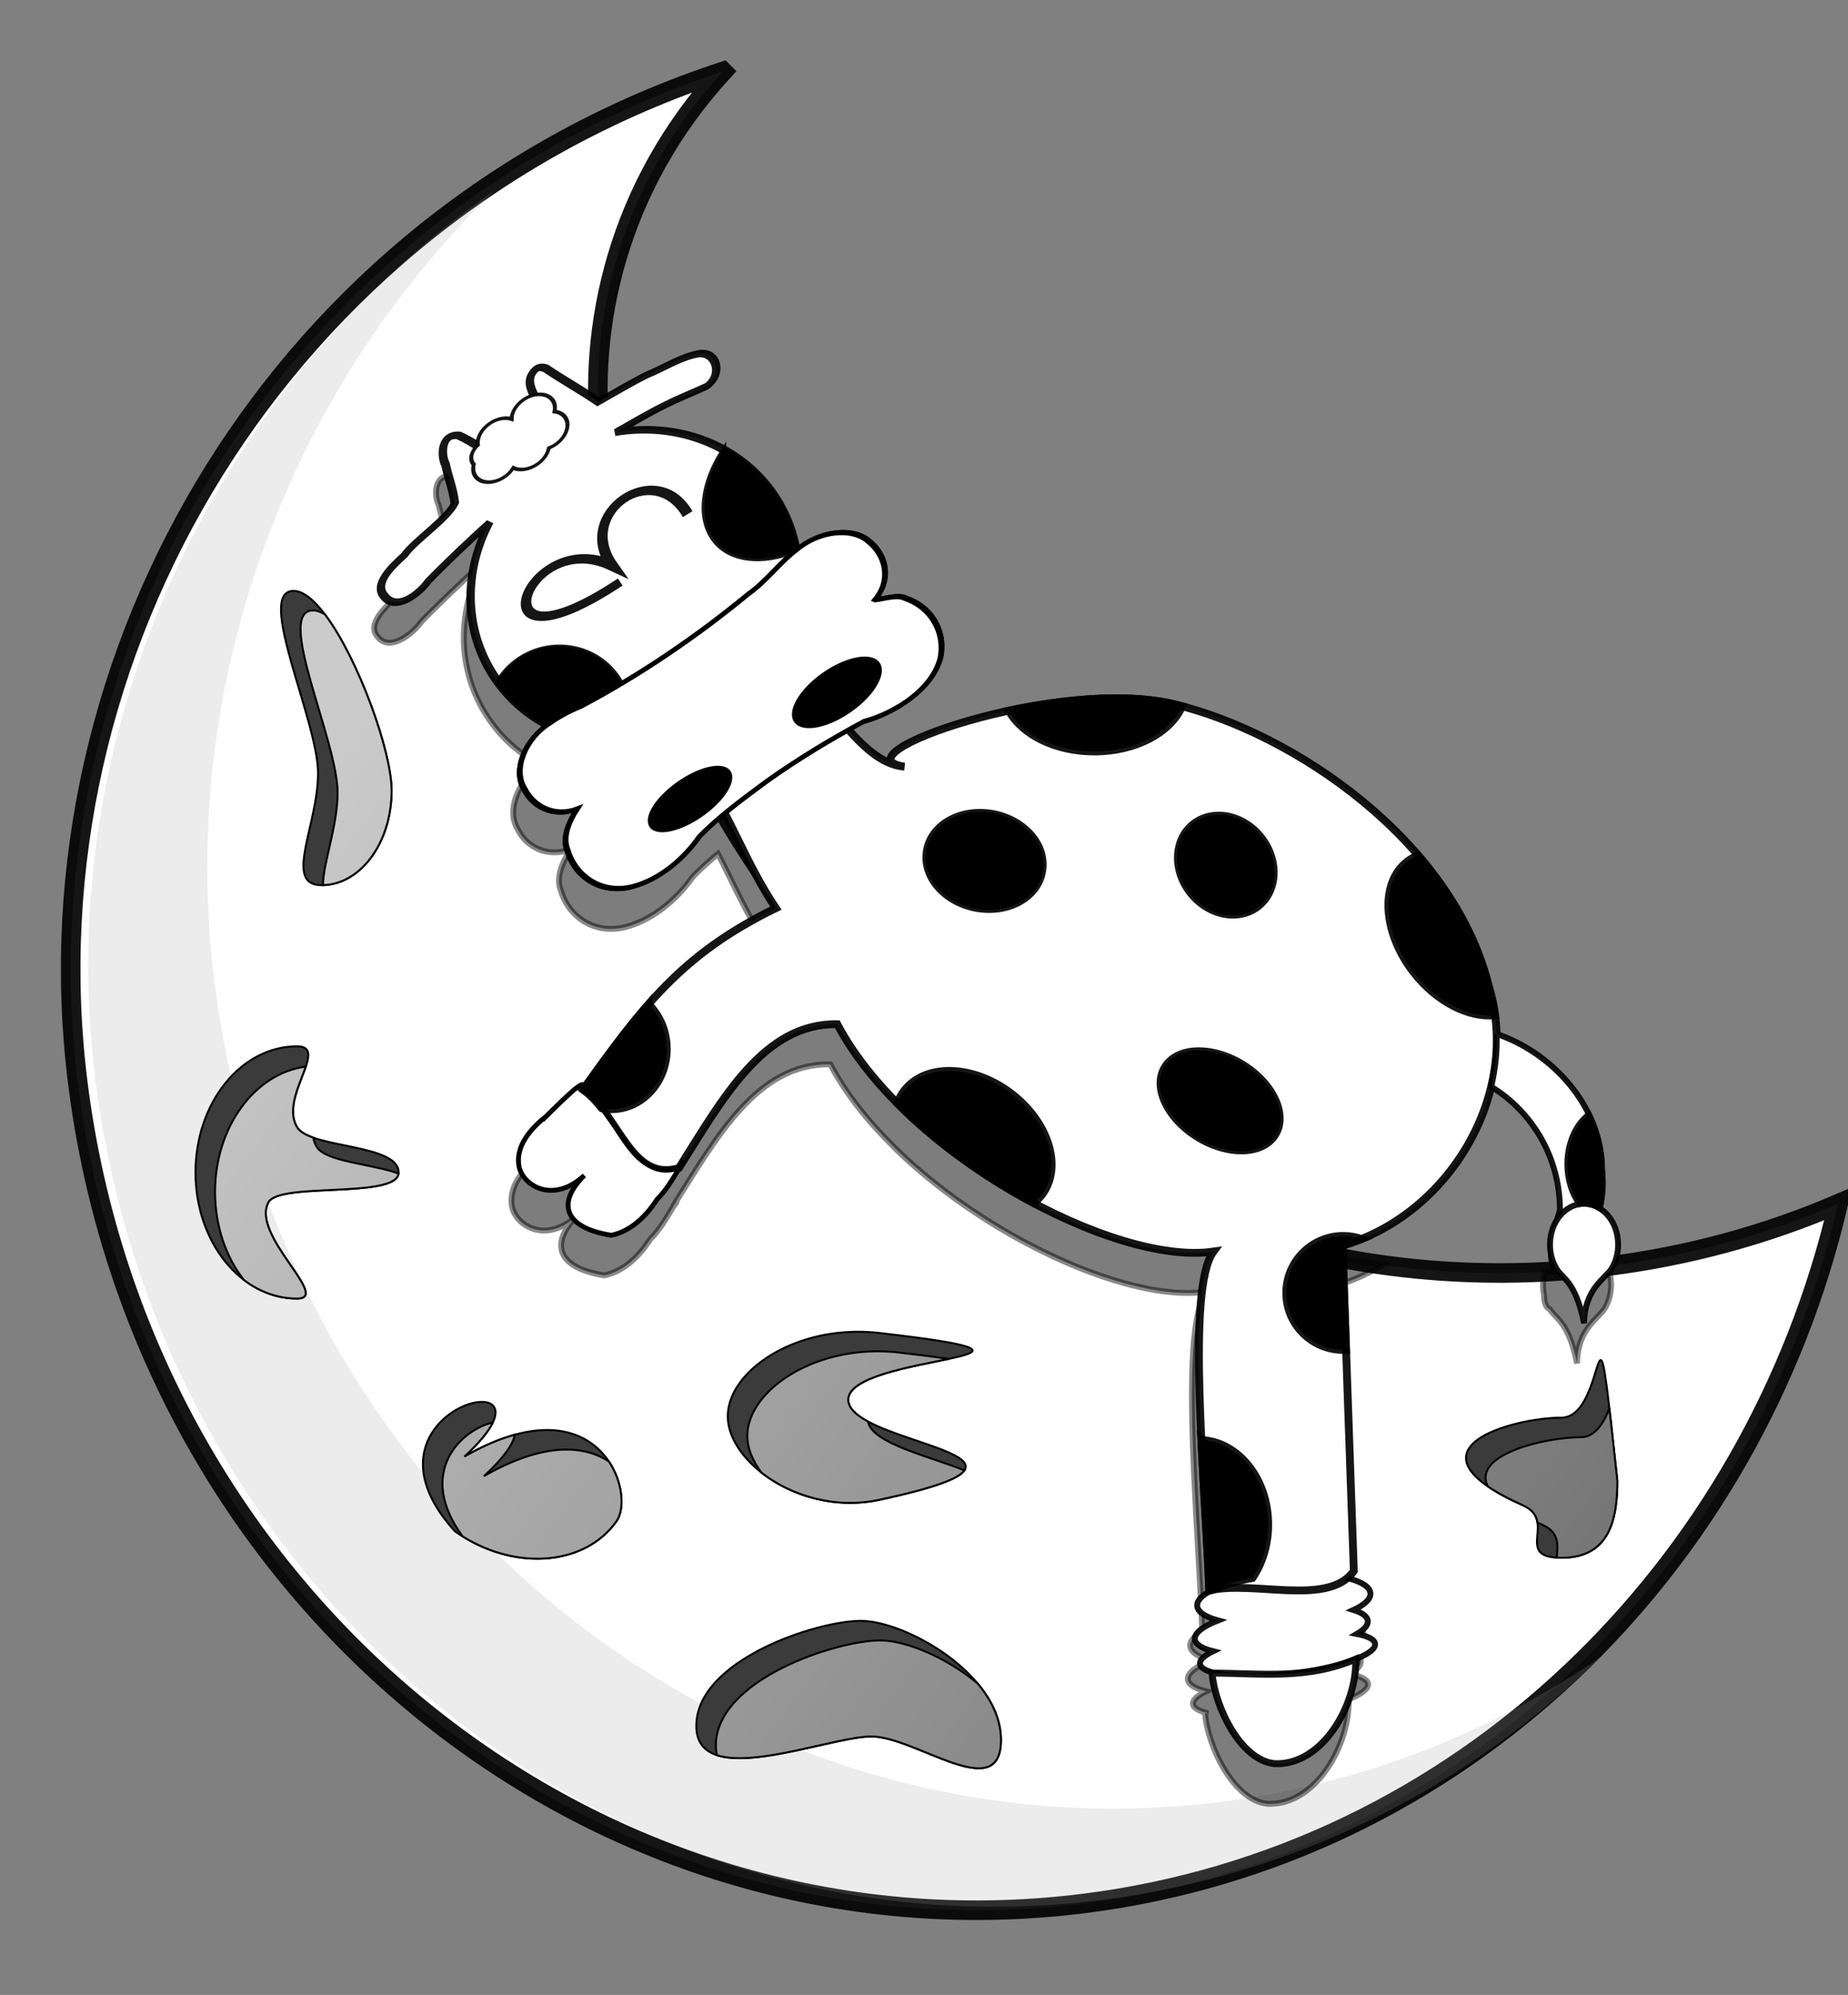
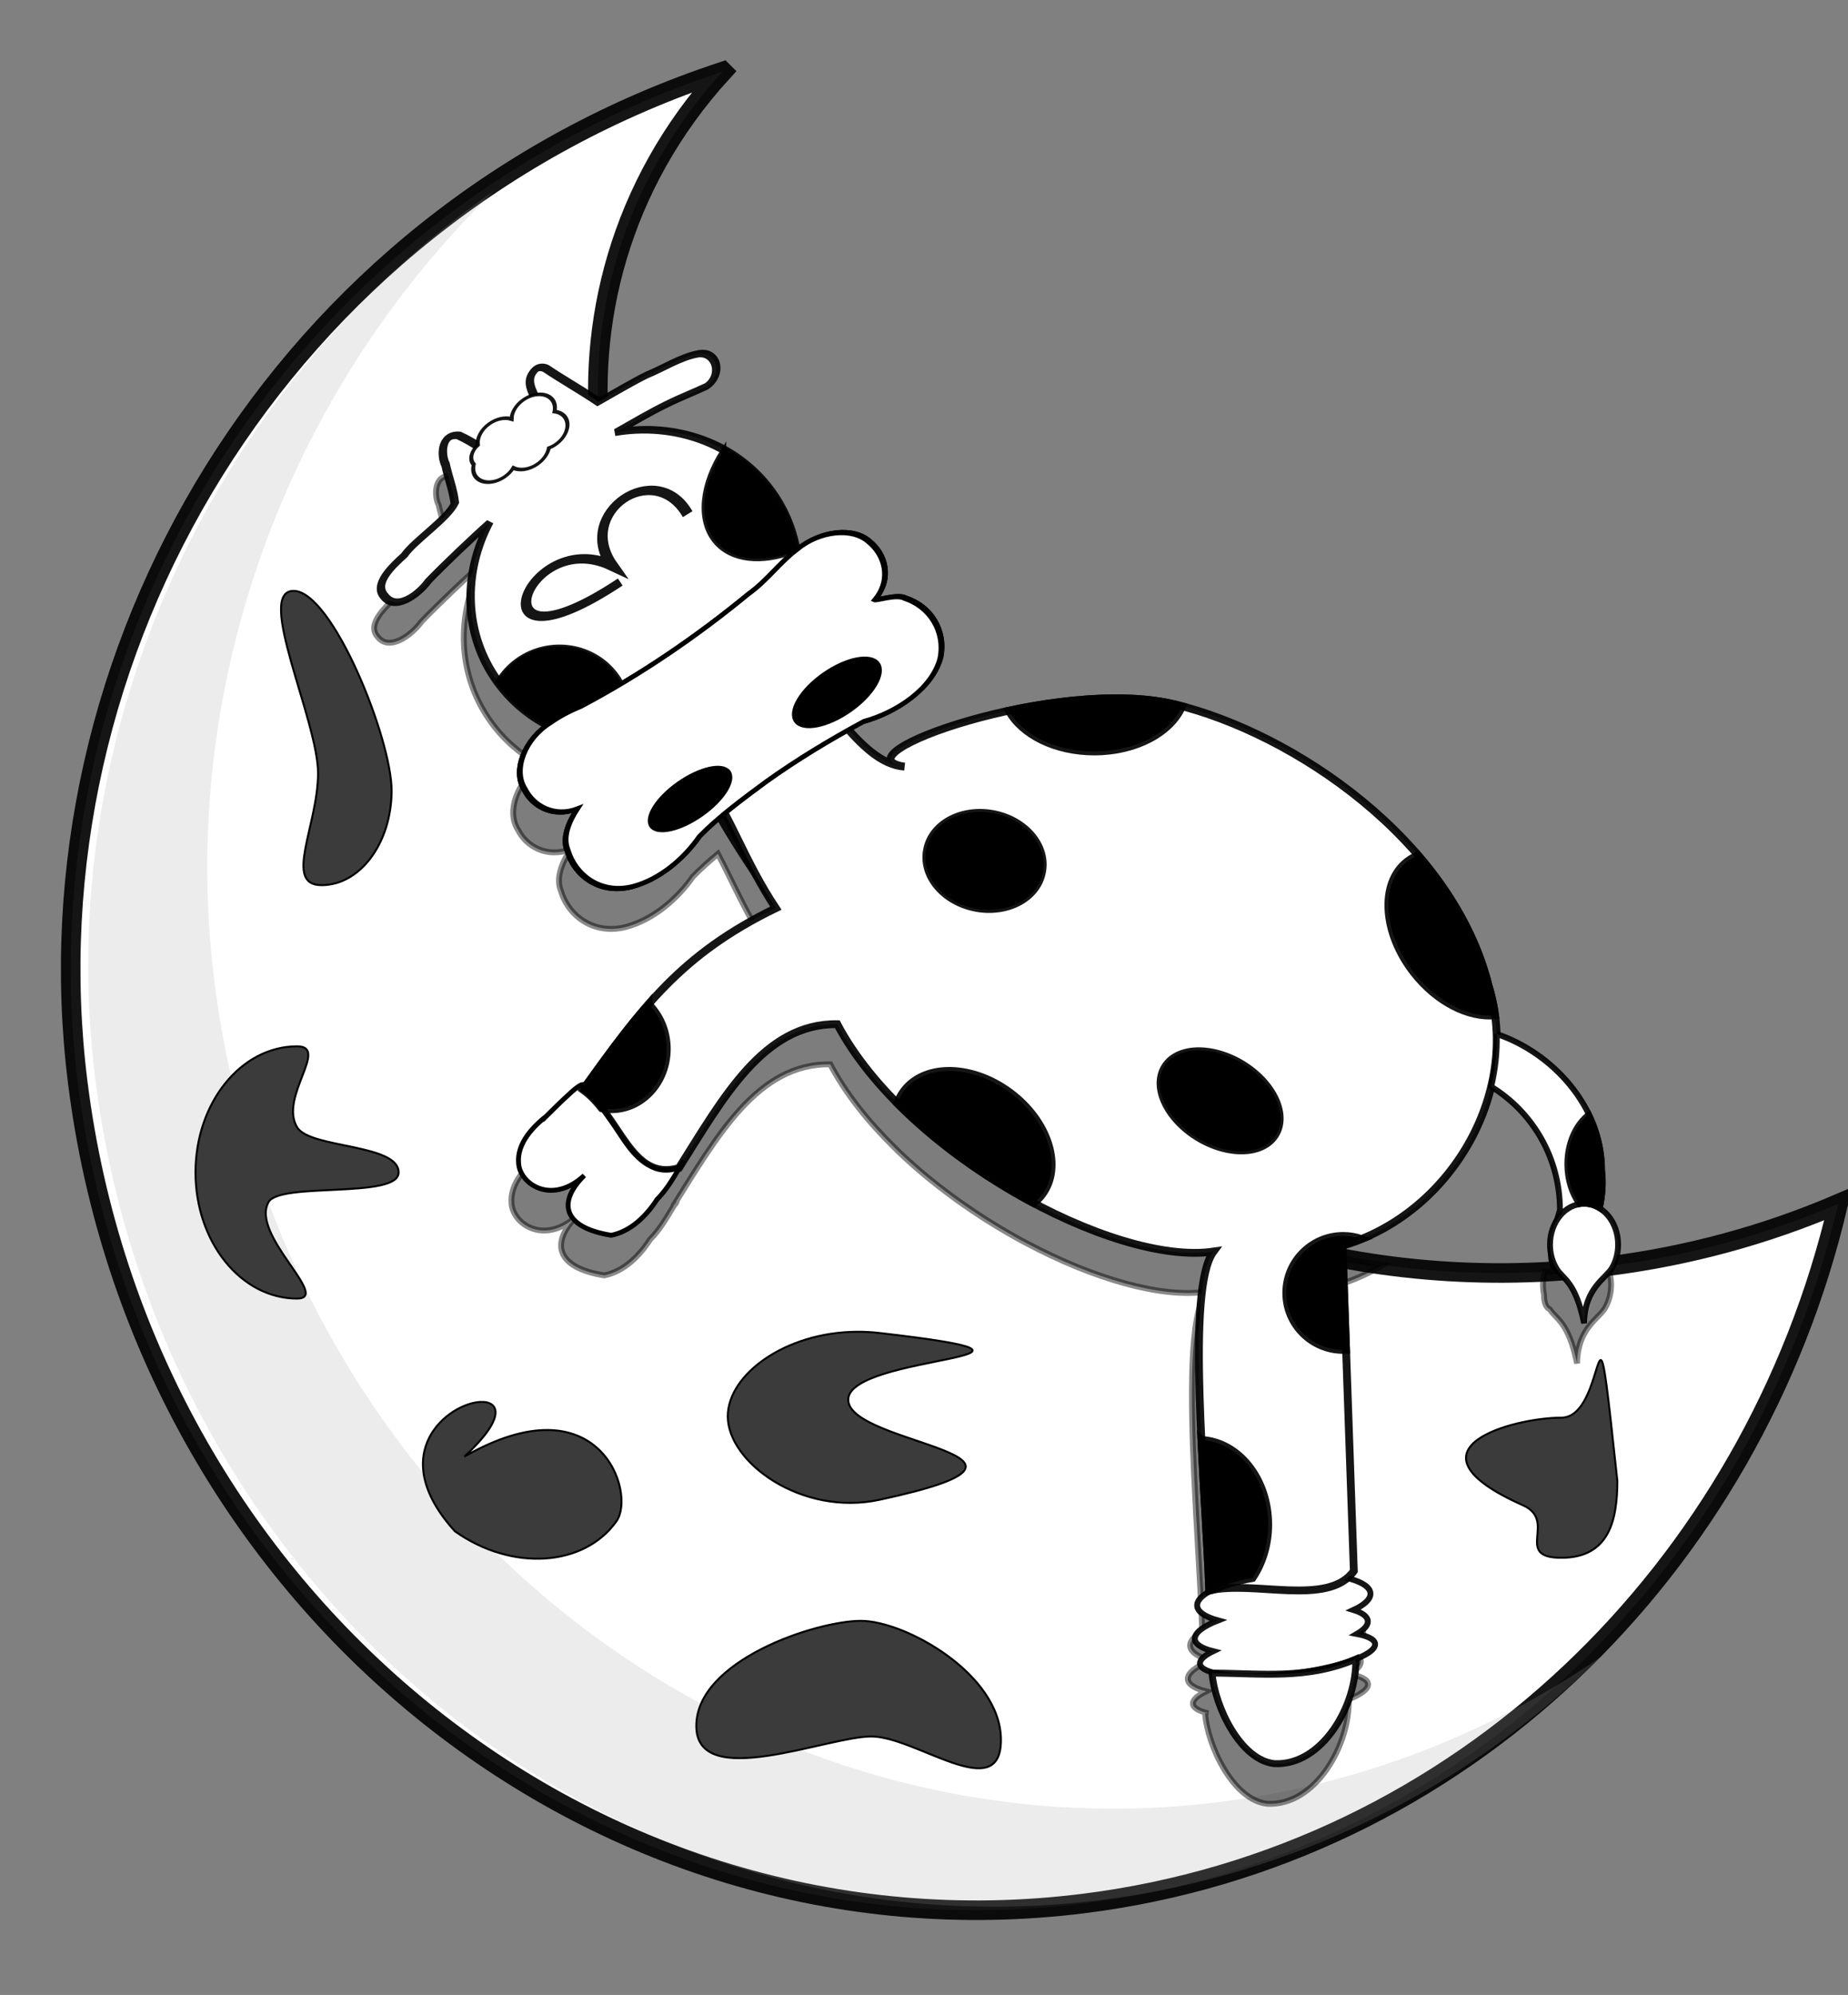
<svg xmlns="http://www.w3.org/2000/svg" viewBox="0 0 945.354 1020.197">
  <rect x="0" y="0" width="945.354" height="1020.197" fill="#808080" stroke="none" />
  <defs>
    <linearGradient gradientUnits="userSpaceOnUse" id="linearGradient3609" x1="983.047" x2="1601.252" y1="424.023" y2="887.676">
      <stop offset="0" stop-color="#cbcbcb" />
      <stop offset="1" stop-color="#767676" />
    </linearGradient>
  </defs>
  <g transform="translate(-985.676,113.349)">
    <path d="m1176.312,95.188c-226.363,74.449-357.568,297.571-330,517.156 33.045,263.209 263.584,451.236 514.625,419.719 193.12-24.245 342.387-171.377 385.938-357.812-36.917,15.797-76.487,26.714-118.094,31.938-251.041,31.517-481.611-156.51-514.656-419.719-7.624-60.728 8.588-132.832 62.188-191.281z" fill="#fff" stroke="#000" stroke-opacity=".915" stroke-width="10" transform="translate(179.154,-171.988)" />
    <path d="m1238.8-16.092c-147.486,102.452-226.343,279.674-204.375,454.656 33.045,263.209 263.584,451.236 514.625,419.719 99.655-12.511 187.638-57.748 255.438-124.219-56.609,38.88-122.52,65.022-194.531,74.062-251.041,31.517-481.58-156.51-514.625-419.719-18.715-149.067 35.745-299.792 143.469-404.5z" fill="#9b9b9b" opacity=".194" />
    <path d="m956.688,360.812c-19.779,0 12.531,66.486 12.531,93.188s-17.966,57.312 1.812,57.312 35.812-21.674 35.813-48.375-30.378-102.125-50.156-102.125zm1.781,232.906c-28.679,0-51.938,28.898-51.938,64.5s23.258,64.5 51.938,64.5c17.707,0-23.975-32.506-14.594-49.312 5.813-10.415 66.562-1.567 66.562-15.188 0-14.721-45.179-12.172-51.875-23.031-9.497-15.402 16.726-41.469-.094-41.469zm286.344,145.969c-36.664.271-66,21.943-66,43.281 0,23.546 37.847,51.187 77.594,42.656 107.888-23.156-15.969-27.642-15.969-51.188s131.845-20.719 15.969-34.125c-3.925-.454-7.801-.653-11.594-.625zm380.594,14.469c-2.584-.251-5.508,29.469-20.187,29.469-24.723,0-84.183,16.045-19.688,44.781 18.067,8.05-5.036,26.875 19.688,26.875s28.656-19.628 28.656-39.406c-5.095-47.337-6.7-61.547-8.469-61.719zm-573,21.406c-16.159.592-49.566,26.043-13.187,66.156 29.046,20.586 66.073,18.273 82.656-5.125 10.239-14.447-8.717-72.697-77.812-33.062 21.522-19.742 18.039-28.324 8.344-27.969zm194.5,111.969c-22.745,0-84.188,20.126-84.187,53.75s66.817,5.375 89.562,5.375 66.281,35.405 66.281,1.781-48.911-60.906-71.656-60.906z" fill="#3b3b3b" fill-rule="evenodd" stroke="#000" transform="translate(179.154,-171.988)" />
-     <path d="m966.688,370.812c-19.779,0 12.531,66.486 12.531,93.188 0,17.224-7.47,36.069-7.469,47.281 19.446-.519 35.094-21.968 35.094-48.344-0-20.069-17.171-67.658-34.094-90.062-2.099-1.327-4.128-2.062-6.062-2.062zm-3.75,233.281c-26.08,3.431-46.406,30.842-46.406,64.125 0,17.456 5.607,33.289 14.688,44.906 7.921,6.077 17.258,9.594 27.25,9.594 17.707,0-23.975-32.506-14.594-49.312 5.731-10.268 64.869-1.811 66.531-14.625-13.714-4.962-37.164-6.005-41.844-13.594-.925-1.5-1.492-3.113-1.812-4.781-3.848-1.358-6.824-3.008-8.188-5.219-5.662-9.181 1.334-22.114 4.375-31.094zm291.875,145.594c-36.664.271-66,21.943-66,43.281 0,6.209 2.646,12.71 7.25,18.75 14.759,11.592 37.222,18.869 60.344,13.906 28.253-6.064 40.615-10.85 43.469-15.031-16.701-6.868-47.375-13.686-49.344-25-6.023-3.241-10.094-6.887-10.094-11.156 0-11.773 32.961-16.963 51.438-20.875-6.691-.974-15.045-2.044-25.469-3.25-3.925-.454-7.801-.653-11.594-.625zm375,29.188c-2.889,7.368-7.284,14.75-14.594,14.75-18.354,0-55.848,8.843-47.563,25.156 4.417,3.028 10.274,6.239 17.875,9.625 5.16,2.299 6.983,5.476 7.5,8.844 .816.378 1.641.773 2.5,1.156 9.221,4.108 7.739,11.026 7.344,16.812 .73.042 1.508.062 2.344.062 24.723,0 28.656-19.628 28.656-39.406-1.715-15.935-2.999-27.845-4.062-37zm-571.188,7.219c-15.736,3.589-39.611,25.18-15.469,58.219 28.378,17.725 62.874,14.638 78.719-7.719 4.259-6.009 3.477-19.592-3.875-30.562-12.767-8.43-33.483-9.969-63.938,7.5 10.505-9.637 15.037-16.611 15.812-21.188-7.689,2.112-16.264,5.71-25.812,11.188 7.959-7.301 12.492-13.077 14.562-17.438zm198.281,111.438c-22.745,0-84.188,20.126-84.187,53.75-0,1.839.212,3.485.594,4.969 19.779,6.405 61.854-9.594 78.969-9.594 22.745,0 66.281,35.405 66.281,1.781 0-10.382-4.665-20.162-11.781-28.719l-.031-.031c-15.99-13.538-37.049-22.156-49.844-22.156z" fill="url(#linearGradient3609)" fill-rule="evenodd" stroke="#000" transform="translate(179.154,-171.988)" />
    <path d="m1259,95.219c-.911.002-1.872.233-2.688.844-.109.081-.209.155-.312.25-4.631,4.616-2.524,9.002-.75,13.062-1.83.436-3.67,1.248-5.406,2.469-3.743,2.632-5.911,6.428-5.969,9.781-3.267-1.011-7.635-.224-11.375,2.406-4.214,2.963-6.384,7.372-5.844,11-.095.083-.19.165-.281.25-3.088-1.911-6.219-3.769-9.594-5.281-9.385-.949-8.987,10.641-6.687,14.906 1.415,6.676 3.958,12.897 4.75,19.812-3.793,8.011-20.616,19.158-25.75,26.531-6.321,5.776-16.049,14.708-10.219,21.062 5.835,7.568 17.155-.537 22.531-7.906 7.713-7.998 22.809-22.443 31.25-29.875-13.934,26.089-13.287,57.573 4.5,81.781 .403.548.803,1.091 1.219,1.625l.062.094c.394.504.814,1.008 1.219,1.5l.625.75c.265.313.512.629.781.938 .092.105.189.208.281.312 .307.347.625.691.937,1.031 .099.108.213.205.313.312 .355.382.701.783 1.062,1.156 .123.127.251.249.375.375 .342.348.683.691 1.031,1.031 .153.149.315.29.469.438 .324.311.639.633.969.938 .183.17.378.332.562.5l.906.812 .656.562c.784.673 1.597,1.331 2.406,1.969 .281.221.559.439.844.656 3.29,2.519 6.771,4.744 10.406,6.688-12.07,8.414-17.71,23.742-11.562,33.094 4.096,8.306 14.664,14.54 26.906,9.844-4.597,7.001-7.698,14.876-4.969,21.344 3.11,10.803 13.288,20.076 27.031,19.375 .982-.05 1.984-.158 3-.312s2.045-.359 3.094-.625c14.019-3.702 26.417-14.345 34.375-25.781 3.997-4.088 8.319-7.933 12.781-11.625 7.56,14.243 14.557,31.084 26.031,48.281-29.314,14.265-48.157,29.816-65.125,49.125-.107.121-.206.253-.313.375-1.185,1.353-2.362,2.734-3.531,4.125-.1.119-.212.224-.312.344-.095.114-.186.23-.281.344-.127.152-.248.316-.375.469-.737.885-1.485,1.755-2.219,2.656-1.33,1.633-2.643,3.313-3.969,5-.396.504-.792.991-1.188,1.5-.055.071-.101.147-.156.219-1.257,1.617-2.518,3.269-3.781,4.938-.122.161-.253.308-.375.469-.707.935-1.414,1.892-2.125,2.844-1.106,1.481-2.224,2.978-3.344,4.5-.852,1.159-1.731,2.348-2.594,3.531-.119.163-.224.337-.344.5-2.8,3.844-5.63,7.757-8.594,11.875 2.557-6.782-6.343,1.525-7.969,3.125-3.738,3.398-7.284,6.95-10.875,10.5-7.792,6.15-16.09,15.402-13.812,26.125 2.494,9.974 17.805,18.499 33.312,4.156-13.586,13.388-11.434,26.556 13.812,30.562 10.162-2.08 18.026-10.017 23.469-18.438 5.015-4.958 8.515-11.26 12.188-17.312-.133.13-.292.256-.438.375 22.293-35.406 43.09-73.113 80.375-72.562 7.816,14.787 19.189,29.128 32.688,42.406 .608.598 1.196,1.219 1.812,1.812 1.051,1.012 2.113,2.002 3.188,3 .234.217.453.44.687.656 .753.695 1.517,1.374 2.281,2.062 1.908,1.718 3.841,3.42 5.812,5.094 .101.086.211.164.312.25l.75.625c.791.665 1.575,1.343 2.375,2 .247.203.503.392.75.594 1.135.926 2.285,1.839 3.438,2.75 .511.404 1.017.817 1.531,1.219l.688.531c.972.753 1.955,1.508 2.937,2.25 1.199.905 2.412,1.8 3.625,2.688 .698.511 1.391,1.026 2.094,1.531 .952.684 1.915,1.358 2.875,2.031 .123.086.252.164.375.25 2.839,1.985 5.698,3.929 8.594,5.812l1.5.969c.667.429 1.331.858 2,1.281 2.028,1.281 4.048,2.522 6.094,3.75 .123.074.252.145.375.219l.469.281c1.185.707 2.373,1.406 3.563,2.094l.281.156c.896.517 1.789,1.025 2.688,1.531 .889.501 1.766,1.01 2.656,1.5l.844.469c1.054.576 2.132,1.127 3.188,1.688 34.179,18.167 68.817,28.183 91.969,24.781-8.657,11.683-8.251,53.148-6.188,96.344 .016.333.046.667.063,1 .29,6.002.574,12.014.906,18 .056,1.017.131,2.017.188,3.031 .624,11.105 1.263,22.03 1.812,32.25 .095,1.765.193,3.654.281,5.375 .109,2.133.216,4.317.313,6.375 .177,3.781.347,7.457.469,10.938 .626-.147 1.257-.287 1.906-.406-5.092,2.453-8.094,5.219-8.094,8 0,3.223 4.042,5.889 10.688,7.719-7.469,2.915-12.014,6.282-11.875,9.469 .118,2.71 3.633,4.857 9.375,6.281-4.375,2.101-6.878,4.301-6.75,6.344 .132,2.106 3.01,3.773 7.844,4.875-.554-.005-1.101-.03-1.656-.031 1.357,17.137 14.56,44.538 31.906,46.312 24.554,1.16 42.253-30.055 41.594-53.438 6.318-2.504 10.062-5.257 9.906-7.75-.145-2.311-3.623-4.065-9.344-5.156 3.641-2.127 5.719-4.344 5.625-6.5-.104-2.38-2.8-4.345-7.344-5.75 5.438-2.517 8.687-5.397 8.687-8.281 0-3.41-4.525-6.177-11.875-8 1.254-1.046 2.394-2.264 3.375-3.656-1.947-55.469-3.896-110.938-5.844-166.406 1.697-.488 3.371-1.019 5.031-1.594 6.737-2.337 13.2-5.377 19.281-9.031-203.078-28.035-371.931-196.729-399.844-419.062-.177-1.411-.349-2.827-.5-4.25-1.462.838-3.224,1.858-4.469,2.562-8.752-5.899-18.101-11.125-26.875-17-.665-.339-1.526-.565-2.438-.562zm71.469,407.906c.675-.661 1.186-1.45 1.469-2.406-.499.791-.98,1.601-1.469,2.406zm477.469,31.062c-10.708,1.344-21.38,2.287-32,2.844-.59,2.081-.938,4.298-.938,6.625 0,1.722.171,3.399.5,5 .034,4.411 1.186,6.815 2.969,7.531l.031.031c3.185,5.069 9.579,6.368 13.938,27.688 .233-18.052 11.17-22.901 14.312-28.344 1.95-3.378 3.094-7.488 3.094-11.906 0-3.416-.693-6.623-1.906-9.469z" opacity=".508" stroke="#000" stroke-opacity=".915" stroke-width="3" />
    <g transform="translate(1221.833,-57.329)">
      <path d="m429.5,748.688c-2.885.018-5.847.109-8.906.312-24.475,1.625-44.344,8.77-44.344,15.938 0,3.223 4.042,5.889 10.688,7.719-7.469,2.915-12.014,6.282-11.875,9.469 .118,2.71 3.633,4.857 9.375,6.281-4.376,2.101-6.878,4.301-6.75,6.344 .356,5.679 20.703,8.045 45.438,5.281s44.512-9.634 44.156-15.312c-.145-2.311-3.624-4.065-9.344-5.156 3.641-2.127 5.719-4.344 5.625-6.5-.104-2.38-2.8-4.345-7.344-5.75 5.438-2.517 8.688-5.397 8.688-8.281 0-6.272-15.208-10.473-35.406-10.344z" fill="#fff" stroke="#000" stroke-opacity=".915" stroke-width="3" />
      <path d="m164.969,282.031c-10.782,19.582-69.21,39.782-39.625,62.812 12.157,16.466 19.449,39.694 35.375,63.562-48.595,23.647-68.396,50.8-98.625,92.812 18.968,13.631 24.453,47.324 49.031,40.125 22.541-35.702 43.383-74.15 81.031-73.594 35.077,66.361 141.516,123.763 192.438,116.281-14.133,19.073-4.115,117.458-2.156,173.312 22.774-5.359 61.009,8.42 73.969-9.969-1.947-55.469-3.897-110.938-5.844-166.406 54.358-15.639 91.759-77.468 74.844-132.594-18.494-74.736-99.984-129.532-160.5-144.156s-175.085,26.293-138.373,31.815c-23.918-1.671-41.689-41.983-61.564-54.002z" fill="#fff" stroke="#000" stroke-opacity=".915" stroke-width="4" />
      <g transform="matrix(.605,-.425,.328,.447,347.879,-81.36)">
        <path d="m-509.281-5.344c-.184.007-.373.03-.562.062-10.973,2.518-10.099,15.549-12.438,24.219-5.256,8.872-5.99,19.724-11.5,28.375-9.357,3.196-24.628,6.001-32.344-2.844-4.836-13.336-7.844-27.648-13.469-40.719-9.47-11.139-18.309,6.351-19.219,15.031-3.805,11.32-6.011,23.161-10.688,34.188-10.552,7.886-37.824,6.83-49.326,12.384-11.517,1.965-29.265,5.106-28,20.531 .299,17.223 19.111,16.984 30.875,11.688 14.813-3.8 42.859-9.426 58.014-11.634-36.086,24.041-60.625,71.164-60.625,125.344 0,78.56 51.581,142.313 115.156,142.312s115.187-63.752 115.188-142.312c0-55.115-25.389-102.954-62.5-126.594 11.31,1.456 29.05,3.431 40.194,5.969 9.904,2.012 19.565,5.247 29.344,7.562 14.255.227 20.526-22.07 8.156-29.25-11.134-6.675-24.53-7.23-36.719-10.969-10.445-2.242-27.477-4.052-38.069-5.438-4.816-17.786-10.828-35.226-15.688-53-.906-2.379-3.025-5.016-5.781-4.906z" fill="#fff" stroke="#000" stroke-opacity=".915" stroke-width="6.248" />
        <path d="m-557.648,11.238c-6.966,0-12.902,4.243-15.219,10.156-5.774.803-10.219,5.579-10.219,11.344 0,.321.035.623.062.938-2.424,2.727-3.906,6.23-3.906,10.094 0,8.62 7.302,15.625 16.281,15.625 3.013,0 5.829-.784 8.25-2.156 2.358,5.835 8.249,9.969 15.156,9.969 5.241,0 9.899-2.395 12.875-6.094 1.682.565 3.461.906 5.344.906 8.98,0 16.281-7.005 16.281-15.625 0-3.7-1.351-7.104-3.594-9.781 2.235-2.674 3.594-6.057 3.594-9.75 0-8.62-7.302-15.625-16.281-15.625-6.189,0-11.563,3.331-14.312,8.219-2.752-4.881-8.129-8.219-14.312-8.219z" fill="#fff" stroke="#000" stroke-opacity=".915" stroke-width="3" />
        <path d="m-645.985,269.466c-20.846-1.636-40.84,15.642-41.663,36.68-2.188,16.507 4.33,36.711 21.437,42.483-10.619,5.561-20.298,13.94-22.503,26.316-6.015,21.906-.332,50.471 21.369,61.604 18.247,9.083 40.286,6.236 58.121-2.384 19.468-4.811 39.788-5.237 59.77-5.911 26.343-.262 52.655,2.204 78.66,6.296 21.634,10.485 51.795,11.885 69.045-7.388 14.013-17.607 15.338-44.117 4.698-63.643-2.435-7.481-16.739-12.968-17.464-14.945 18.549-6.585 24.101-29.269 20.529-46.824-3.071-20-23.228-34.395-43.094-32.376-15.501.631-29.953,7.709-45.55,7.827-46.408,4.701-93.593,3.857-139.589-3.936-7.686-2.385-15.707-3.799-23.767-3.8z" stroke="#000" stroke-width="4.312" />
        <path d="m-645.985,269.466c-20.846-1.636-40.84,15.642-41.663,36.68-2.188,16.507 4.33,36.711 21.437,42.483-10.619,5.561-20.298,13.94-22.503,26.316-6.015,21.906-.332,50.471 21.369,61.604 18.247,9.083 40.286,6.236 58.121-2.384 19.468-4.811 39.788-5.237 59.77-5.911 26.343-.262 52.655,2.204 78.66,6.296 21.634,10.485 51.795,11.885 69.045-7.388 14.013-17.607 15.338-44.117 4.698-63.643-2.435-7.481-16.739-12.968-17.464-14.945 18.549-6.585 24.101-29.269 20.529-46.824-3.071-20-23.228-34.395-43.094-32.376-15.501.631-29.953,7.709-45.55,7.827-46.408,4.701-93.593,3.857-139.589-3.936-7.686-2.385-15.707-3.799-23.767-3.8zm78.579,131.55c0,9.698-14.284,17.569-31.884,17.569s-31.884-7.871-31.884-17.569 14.284-17.569 31.884-17.569 31.884,7.871 31.884,17.569zm127.536-2.603c0,11.135-15.159,20.172-33.836,20.172s-33.836-9.037-33.836-20.172 15.159-20.172 33.836-20.172 33.836,9.037 33.836,20.172z" fill="#fff" stroke="#000" stroke-width="4.312" />
        <path d="m-549.419,200.172c-125.937-4.449-29.314-92.97 2.202-16.653 .851-60.066 68.205-58.487 63.172,1.192" fill="#fff" stroke="#000" stroke-opacity=".915" stroke-width="7.81" />
        <path d="m-638.5,204.094c-7.144,0-13.913,2.051-20.031,5.688-.004.5-.031.998-.031,1.5 0,20.69 3.629,40.352 10.062,58.094 .837.005 1.659.028 2.5.094 8.06.002 16.095,1.428 23.781,3.812 .479.081.959.139 1.438.219l30.812,2.344c.225-2.576.312-4.782.312-7.375 0-35.53-21.879-64.375-48.844-64.375z" stroke="#000" stroke-opacity=".915" stroke-width="3" />
        <path d="m-437.594,155.062c-25.803,13.629-43.152,38.88-41.906,65.031 1.123,23.575 17.071,41.864 39.781,49.438 .491-.042.976-.064 1.469-.094 6.446-17.755 10.031-37.448 10.031-58.156 0-19.971-3.358-38.964-9.375-56.219z" stroke="#000" stroke-opacity=".915" stroke-width="3.952" />
      </g>
      <path d="m43.25,514.844c-7.792,6.15-16.082,15.373-13.804,26.096 2.494,9.974 17.792,18.499 33.3,4.156-13.586,13.388-11.43,26.585 13.817,30.592 10.162-2.08 18.026-10.017 23.469-18.438 5.683-5.618 9.409-13.001 13.66-19.741-1.51,5.098-9.469,5.83-14.592,3.973-11.015-4.059-16.353-15.48-22.824-24.413-4.022-5.843-8.375-11.654-14.181-15.85 2.557-6.782-6.322,1.499-7.948,3.099-3.738,3.398-7.305,6.976-10.896,10.526z" fill="#fff" stroke="#000" stroke-width="2.478" />
      <path d="m457.375,792.438c-25.138,10.655-48.152,7.221-73.5,7.156 1.357,17.137 14.57,44.526 31.917,46.301 24.565,1.16 42.26-30.071 41.583-53.458z" fill="#fff" stroke="#000" stroke-opacity=".915" stroke-width="3.537" />
      <path d="m529.469,472.75c.303,9.079-.702,18.138-2.812,26.938 21.064,12.838 35.187,36.279 35.188,63.062-18.712,59.239 26.331,20.848 21.528-20.281-2e-005-32.469-25.18-60.013-53.903-69.719z" fill="#fff" stroke="#000" stroke-opacity=".915" stroke-width="3" />
      <path d="m574.188,559.562c-9.615,0-17.438,9.368-17.438,20.906 0,4.711 1.304,9.06 3.502,12.558 3.185,5.069 9.577,6.348 13.936,27.668 .232-18.052 11.172-22.886 14.314-28.329 1.95-3.378 3.092-7.478 3.092-11.896 0-11.538-7.791-20.906-17.406-20.906z" fill="#fff" stroke="#000" stroke-opacity=".915" stroke-width="3" />
      <path d="m576.656,513.875c-6.576,4.989-11.031,14.518-11.031,25.438 0,7.97 2.376,15.178 6.219,20.438 .766-.124 1.55-.188 2.344-.188 2.895,0 5.63.873 8.031,2.375 1.376-6.145 1.94-12.761 1.156-19.469 0-10.146-2.461-19.803-6.719-28.594z" stroke="#000" stroke-opacity=".915" stroke-width="3" />
      <path d="m378.406,680.375c1.305,27.323 3.273,55.328 4.031,76.969 .636-.15 1.278-.286 1.938-.406l.094-.031c4.989-2.385 11.956-4.501 20.094-5.969 5.01-7.456 8.031-16.953 8.031-27.312 0-23.292-15.178-42.278-34.188-43.25z" stroke="#000" stroke-opacity=".915" stroke-width="4" />
      <path d="m333.375,301.094c-17.496.124-36.274,2.675-53.438,6.344 6.68,12.165 23.726,20.844 43.719,20.844 21.219,0 39.16-9.779 44.875-23.125-1.213-.321-2.427-.648-3.625-.938-9.456-2.285-20.22-3.205-31.531-3.125zm155.938,80.312c-2.018.798-3.917,1.861-5.656,3.219-14.008,10.935-12.477,36.341 3.406,56.688 11.795,15.11 28.196,23.189 41.594,21.875-.672-4.968-1.747-9.914-3.25-14.812-6.127-24.762-19.19-47.321-36.094-66.969zm-393.719,76.125c-11.159,12.699-21.508,27.021-33.5,43.688 .727.522 1.437,1.078 2.125,1.656 .592.497 1.153.998 1.719,1.531 .086.081.164.168.25.25 .321.308.655.619.969.938 .308.311.607.619.906.938 .474.506.948,1.036 1.406,1.562 .126.144.25.292.375.438 .618.723 1.223,1.47 1.812,2.219 .004.005.027-.005.031,0 1.615.312 3.272.469 4.969.469 15.619,0 28.281-13.795 28.281-30.812 0-9.074-3.615-17.228-9.344-22.875zm152.625,34.125c-9.101.279-17.098,3.729-22.031,10.344-1.43,1.917-2.528,4.009-3.312,6.219 19.879,20.021 44.686,37.709 69.75,51.031 1.635-1.279 3.109-2.771 4.375-4.469 10.524-14.112 3.196-37.396-16.344-51.969-10.381-7.742-22.123-11.472-32.438-11.156zm202.781,84.375c-16.083,0-29.156,13.073-29.156,29.156s13.073,29.125 29.156,29.125c.482,0 .962-.008 1.438-.031-.624-17.771-1.251-35.542-1.875-53.312 3.33-.958 6.587-2.083 9.781-3.375-2.938-.999-6.07-1.562-9.344-1.562z" stroke="#000" stroke-opacity=".915" stroke-width="4" />
      <path d="m309.102,409.454a30.404,24.703 0 1,1 -60.807,0 30.404,24.703 0 1,1 60.807,0z" stroke="#000" stroke-opacity=".915" stroke-width="3" transform="matrix(.982,.191,-.191,.982,72.007,-71.06)" />
-       <path d="m439.584,392.986a23.436,27.236 0 1,1 -46.872,0 23.436,27.236 0 1,1 46.872,0z" stroke="#000" stroke-opacity=".915" stroke-width="3" transform="matrix(.78,-.626,.626,.78,-179.694,340.385)" />
      <path d="m428.183,512.066a33.571,22.169 0 1,1 -67.141,0 33.571,22.169 0 1,1 67.141,0z" stroke="#000" stroke-opacity=".915" stroke-width="3" transform="matrix(.854,.52,-.52,.854,317.278,-135.566)" />
    </g>
  </g>
</svg>